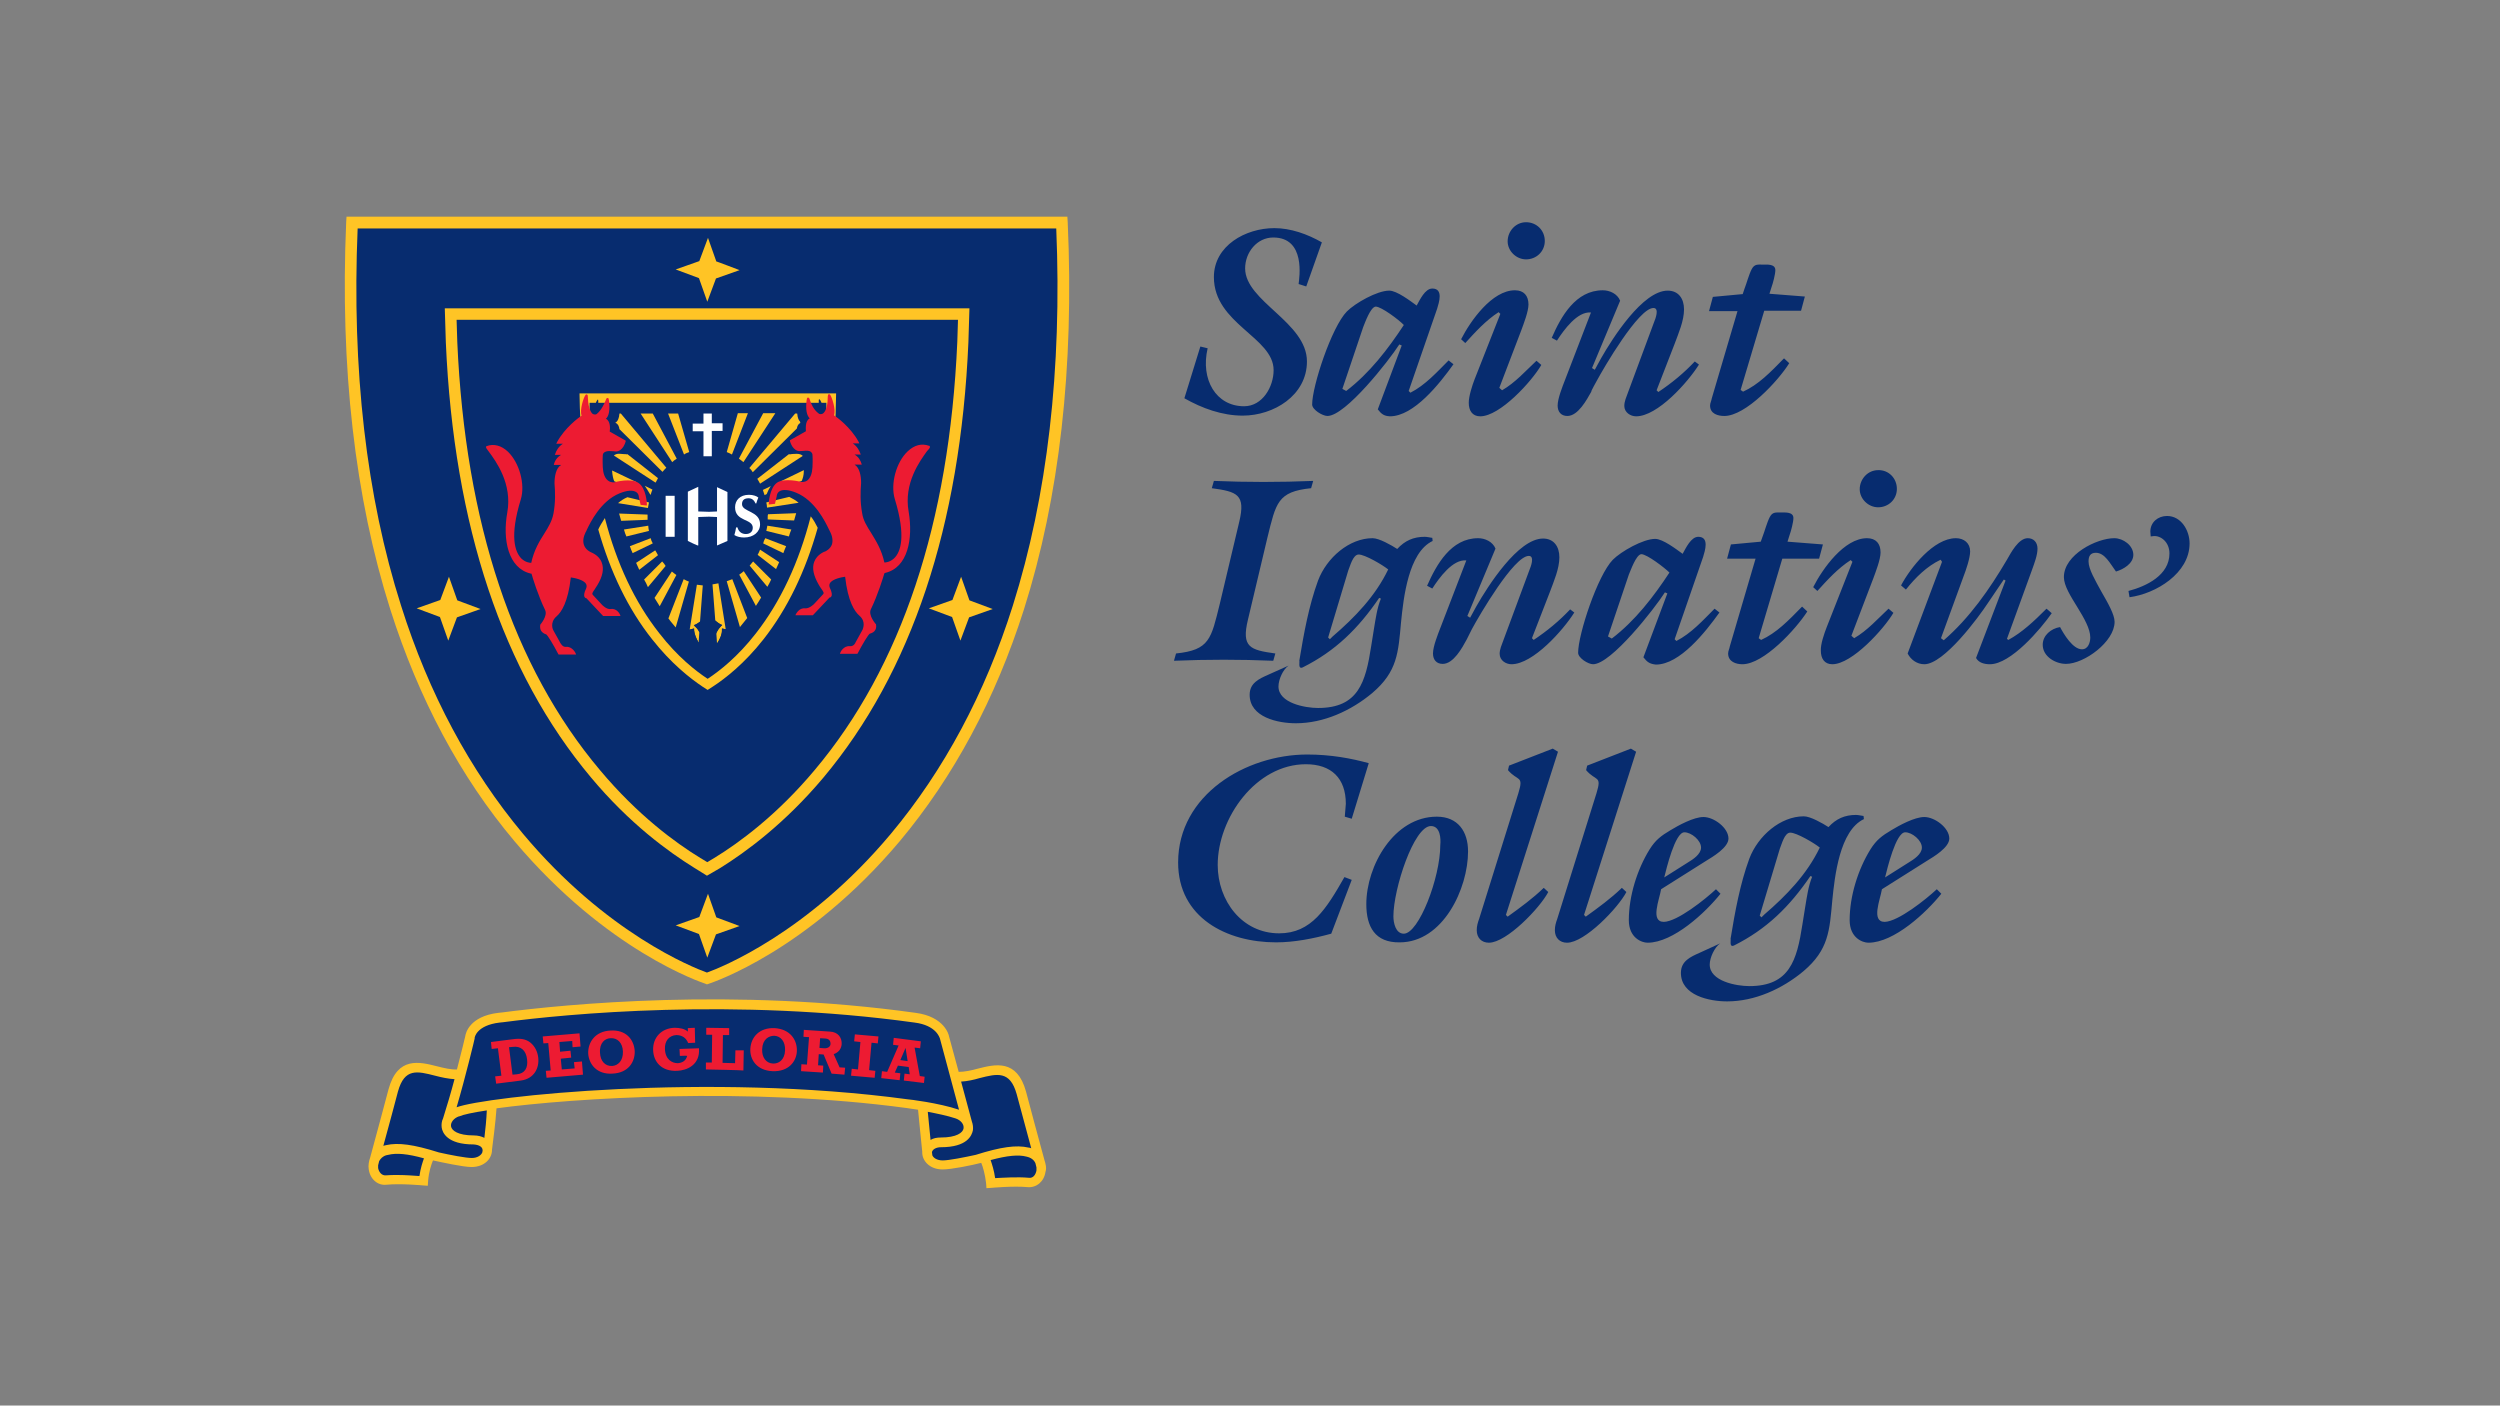
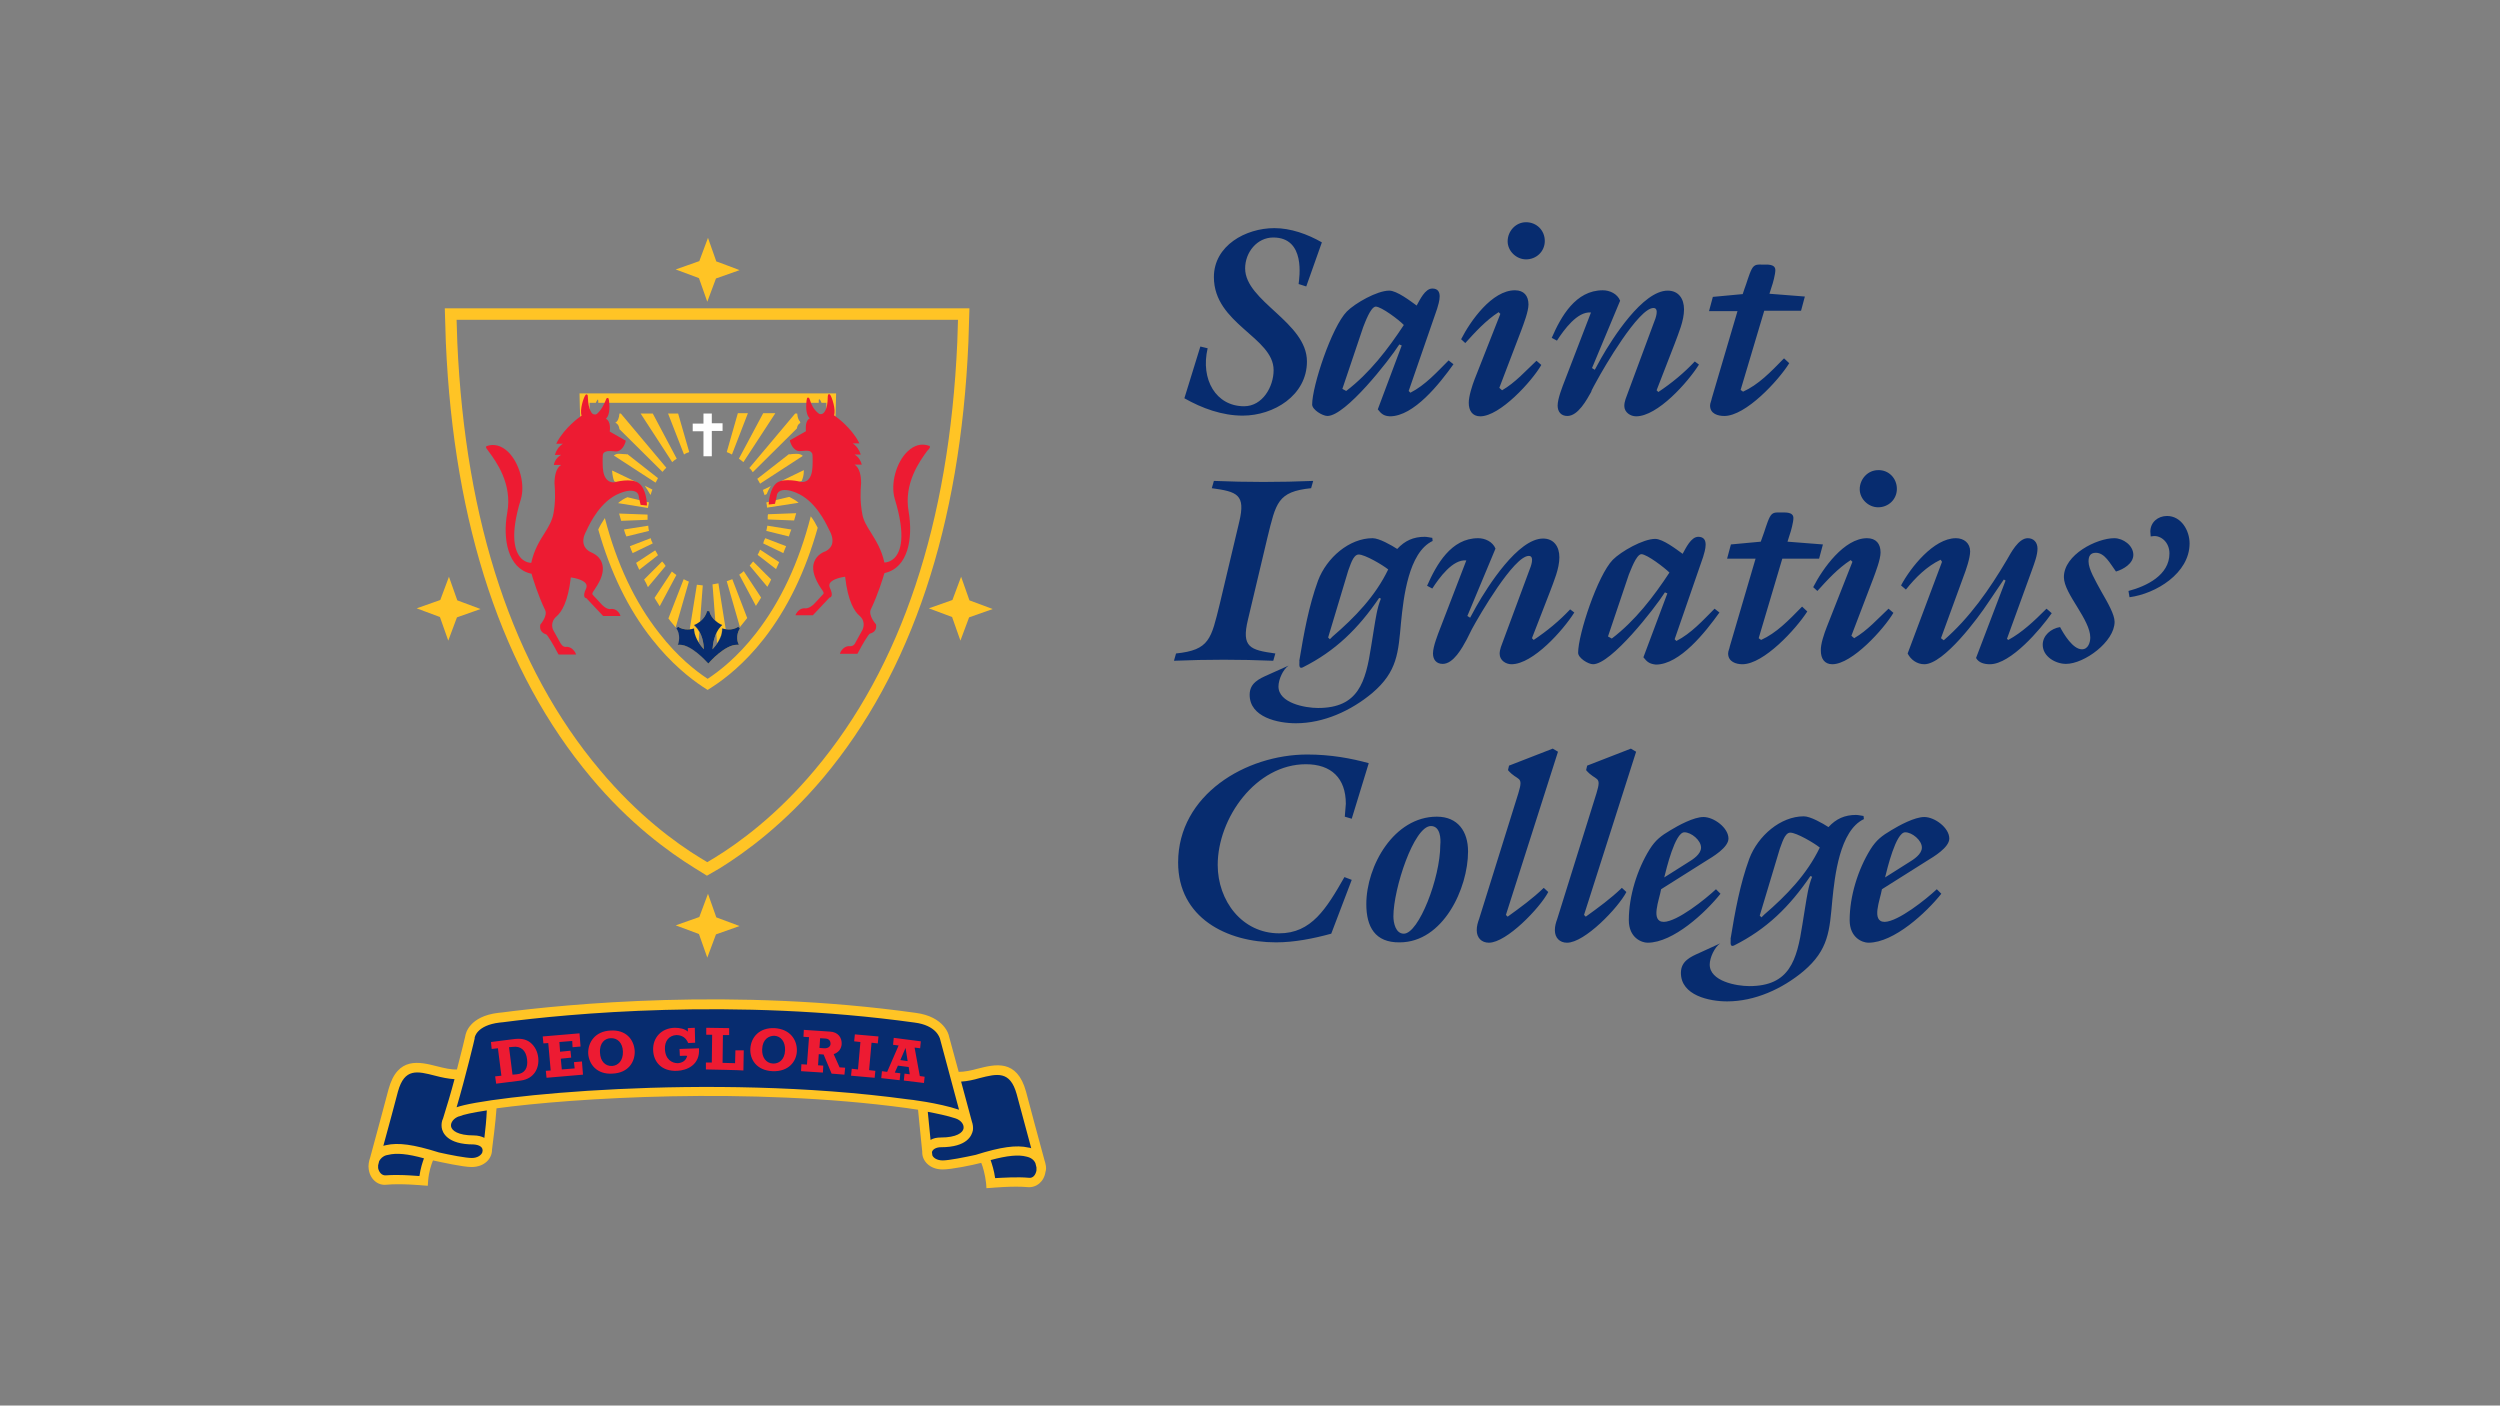
<svg xmlns="http://www.w3.org/2000/svg" id="Layer_1" x="0px" y="0px" viewBox="0 0 720 404.8" style="enable-background:new 0 0 720 404.8;" xml:space="preserve">
  <rect x="0" y="0" width="720" height="404.8" fill="#808080" stroke="none" />
  <style type="text/css">	.st0{display:none;fill:none;}	.st1{fill:#072C6F;}	.st2{fill:#FFC425;}	.st3{fill:#FFFFFF;}	.st4{fill-rule:evenodd;clip-rule:evenodd;fill:#ED1B32;}	.st5{fill:#ED1B32;}</style>
-   <rect x="99.4" y="62.5" class="st0" width="531.3" height="279.9" />
  <g>
    <path class="st1" d="M299.5,333.7l-6.5-22.8l-5.3-2.1l-12.4,1.5l0,0l-4.6-15.6l-25.5-3.9l-41.5-1.9l-25.7,0.5l-29.1,3.1l-12.3,3.1  l-3.3,13.8h-1l-12.4-1.5l-5.3,2.1l-6.5,22.8l-0.8,4.7l4,2.4l10.8,0.2l2-7.5l12.2,2.4l3.5-1.8l1.6-14.9l14.9-2l33.9-2.6l53.1,1.4  l23.3,3.8l-0.1,0.1l1.7,15l3.5,1.8l12.2-2.4l2,7.5l10.8-0.2l4-2.4L299.5,333.7L299.5,333.7z" />
    <path class="st2" d="M301.2,335.7L301.2,335.7c-0.1-0.5-0.2-1.1-0.4-1.6c-1.2-4.4-4.5-16.6-5.3-19.7c-2.6-9.5-8.9-7.9-14-6.6  c-1.8,0.5-3.7,0.9-5.4,0.9l-2.8-10.3c0-0.2-1.2-5.6-9.6-6.7c-52.2-7.3-100.8-2.5-119.2-0.1l-1,0.1c-8.3,1-9.4,5.9-9.5,6.7  c-0.1,0.5-1.1,4.6-2.4,9.6c-1.7,0.1-3.7-0.4-5.7-0.9c-5.1-1.3-11.4-2.9-14,6.6c-0.8,3.1-4.1,15.3-5.3,19.7c-0.2,0.5-0.3,1-0.4,1.6  l0,0c-0.1,0.6-0.1,1.2,0,1.8c0.4,2.8,2.6,4.7,5.1,4.4c4.2-0.4,10.5,0.2,10.5,0.2l1.4,0.1l0.1-1.4c0.2-2.6,0.9-4.7,1.4-5.9  c2.8,0.6,8.7,1.9,11.1,1.9c3.8,0,5.9-2.5,5.9-4.9v-0.1c0.3-2.3,1-7.7,1.3-11.9c22.1-3,72.9-6.2,118-0.1c0,0,1.4,0.2,3.4,0.5  c0.4,4.6,1,9.7,1.2,12c0,0.1,0,0.2,0,0.3c0,2.4,2.1,4.9,5.9,4.9c2.5,0,8.4-1.2,11.1-1.9c0.5,1.2,1.1,3.3,1.4,5.9l0.1,1.4l1.4-0.1  c0.1,0,6.4-0.6,10.5-0.2c2.5,0.2,4.7-1.6,5.1-4.4C301.3,336.9,301.3,336.3,301.2,335.7L301.2,335.7z M120.8,338.7  c-1.5-0.1-3.9-0.3-6.3-0.3c-1.2,0-2.3,0-3.4,0.1c-1.2,0.1-2-1-2.2-2.1c0-0.1,0-0.3,0-0.4s0-0.3,0-0.4l0.3-1.2  c0.4-0.7,1-1.4,2.1-1.7l0,0c0.2,0,0.3-0.1,0.5-0.1c2.4-0.6,5.6-0.3,10.3,1C121.7,334.7,121.1,336.5,120.8,338.7L120.8,338.7z   M138.9,331.9c-0.3,0.8-1.4,1.6-3,1.6c-1.8,0-6.4-0.9-9.5-1.6l0,0c-7.3-2.3-11.7-2.9-15.2-2.1c-0.3,0.1-0.6,0.1-0.8,0.2  c1.5-5.5,3.6-13.2,4.2-15.6c1.9-6.9,5.6-5.9,10.7-4.6c1.9,0.5,3.8,0.9,5.6,1c-1,3.8-2.2,7.8-3.3,11.3c-0.4,0.8-0.5,1.7-0.4,2.6  c0.2,1.5,1.6,4.9,9.2,4.9C137.9,329.7,139.4,330.3,138.9,331.9L138.9,331.9z M213.1,181l-0.5-0.5c-1.8,1.3-4.1,0.6-4.2,0.6L208,181  v0.5c-0.1,2.3-1.8,4.4-2.8,5.5c0.1-1.5,0.5-4.6,2.4-6.6l0.4-0.4l-0.5-0.2c0,0-2.7-1.3-3.2-3.8h-0.7c-0.5,2.5-3.2,3.8-3.2,3.8  l-0.5,0.2l0.4,0.4c2,2,2.4,5.1,2.4,6.6c-0.9-1-2.6-3.2-2.8-5.5V181l-0.4,0.1c0,0-2.3,0.7-4.1-0.6l-0.5,0.5c1.3,1.8,0.6,4.2,0.6,4.2  l-0.2,0.5h0.5h0.1c3.4,0,7.8,5,7.8,5.1l0.3,0.3l0.3-0.3c0-0.1,4.5-5.1,7.9-5.1h0.1h0.5l-0.2-0.5C212.5,185.2,211.8,182.9,213.1,181  L213.1,181z M139.5,327.7c-0.8-0.4-1.8-0.7-3.1-0.7c-4.5,0-6.3-1.4-6.5-2.6c-0.2-1.1,0.8-2.4,2.3-2.9h0.1c1.1-0.5,3.9-1.1,7.9-1.7  C140.1,322.3,139.8,325.3,139.5,327.7z M261.4,316.6c-57.5-7.8-121.7-0.8-129.9,2.3c2.7-9.2,5.2-19.7,5.2-19.8v-0.2  c0-0.1,0.5-3.6,7.2-4.4l1-0.1c18.3-2.4,66.6-7.1,118.5,0.1c6.3,0.8,7.2,4.4,7.3,4.6l5.5,20.5C270.2,317.6,261.7,316.6,261.4,316.6  L261.4,316.6z M267.2,320.2c2.6,0.5,5.6,1.1,8,1.9l0,0c1.5,0.5,2.5,1.7,2.3,2.9c-0.2,1.2-2,2.6-6.5,2.6c-1.2,0-2.2,0.2-3,0.7  C267.8,326,267.5,323,267.2,320.2z M281,332.6c-3.2,0.7-7.7,1.6-9.5,1.6c-1.6,0-2.7-0.7-3-1.5l0,0c0,0,0-0.3-0.1-0.9  c0.2-0.8,1.2-1.4,2.6-1.4c7.6,0,8.9-3.4,9.2-4.9c0.1-0.8,0-1.7-0.3-2.5l0,0l-3.1-11.5c1.8-0.1,3.6-0.5,5.3-1  c5.1-1.3,8.8-2.2,10.7,4.6c0.6,2.3,2.7,10.1,4.2,15.6c-0.3-0.1-0.5-0.2-0.8-0.2C292.7,329.7,288.3,330.3,281,332.6L281,332.6z   M298.5,337.1c-0.2,1.1-0.9,2.3-2.2,2.1c-3.3-0.3-7.6,0-9.7,0.1c-0.3-2.2-0.9-4-1.3-5.2c4.8-1.3,8-1.6,10.3-1  c1.4,0.3,2.2,1,2.6,1.9c0.1,0.6,0.3,1,0.3,1.2C298.5,336.5,298.5,336.8,298.5,337.1L298.5,337.1z" />
-     <path class="st1" d="M305.9,64.1c8.1,182.3-102.2,217.7-102.2,217.7S93.4,246.4,101.4,64.1H305.9z" />
-     <path class="st2" d="M203.6,283.5l-0.5-0.2c-1.1-0.4-28.3-9.4-54.9-41c-15.6-18.5-27.6-41-35.8-66.8  C102.2,143.3,97.9,105.8,99.7,64l0.1-1.6h207.6l0.1,1.6c1.9,41.8-2.4,79.3-12.6,111.5c-8.2,25.8-20.3,48.3-35.8,66.8  c-26.6,31.6-53.8,40.6-54.9,41L203.6,283.5L203.6,283.5z M103,65.8c-1.7,40.7,2.5,77.2,12.5,108.6c8,25.4,19.9,47.5,35.1,65.7  c24,28.7,49.1,38.6,53,40c3.9-1.4,29-11.3,53-40c15.2-18.2,27.1-40.3,35.1-65.7c9.9-31.4,14.2-67.9,12.5-108.6L103,65.8L103,65.8  L103,65.8z" />
    <path class="st2" d="M203.6,252.2l-3.7-2.3c-7.4-4.6-18.6-12.7-29.7-26c-25.4-30.3-39.5-72.5-41.8-125.3l0,0l-0.3-9.8h151.1  l-0.3,9.8c-2.3,52.9-16.4,95.1-41.8,125.4c-11.1,13.2-22.3,21.4-29.7,26L203.6,252.2z M131.7,98.5c2.3,52.1,16.1,93.6,41.1,123.3  c10.8,12.9,21.7,20.9,28.9,25.3l2,1.2l2-1.2c7.2-4.4,18.1-12.4,28.9-25.3c25-29.7,38.8-71.2,41.1-123.3l0.2-6.4H131.5L131.7,98.5  L131.7,98.5z M138.4,175.4l-6.8,2.4l-2.5,6.7l-2.4-6.8l-6.7-2.5l6.8-2.4l2.5-6.7l2.4,6.8C131.7,172.9,138.4,175.4,138.4,175.4z   M213,77.8l-6.8,2.4l-2.5,6.7l-2.4-6.8l-6.7-2.5l6.8-2.4l2.5-6.7l2.4,6.8C206.2,75.2,213,77.8,213,77.8z M213,266.7l-6.8,2.4  l-2.5,6.7l-2.4-6.8l-6.7-2.5l6.8-2.4l2.5-6.7l2.4,6.8L213,266.7L213,266.7z" />
    <path class="st2" d="M285.9,175.4l-6.8,2.4l-2.5,6.7l-2.4-6.8l-6.7-2.5l6.8-2.4l2.5-6.7l2.4,6.8  C279.2,172.9,285.9,175.4,285.9,175.4z" />
-     <path class="st3" d="M198.1,155.8c0,0,3,1.5,3,1.3v-8.2c1,0,2-0.1,3.1-0.1s1.2,0.1,2.3,0.1v8.2l3-1.3v-14.1l-3-1.4v7  c-1,0-1.2,0.1-2.3,0.1c-1,0-2-0.1-3.1-0.1v-7.1l-3,1.4V155.8C198,155.8,198.1,155.8,198.1,155.8z M191.7,154.6c0.4,0,2.2,0,2.6,0  v-11.8c-0.4,0-2.1,0-2.6,0V154.6z M217.8,145c0.2-0.6,0.3-1.1,0.6-1.7c-0.4-0.4-1.5-0.8-2.7-0.8c-2.6,0-4,1.6-4,3.6  c0,4.2,5.1,3.2,5.1,5.9c0,1.2-0.9,1.8-2,1.8c-1.2,0-2.1-0.7-2.4-1.9H212c-0.1,0.7-0.3,1.5-0.5,2.2c0.8,0.5,1.8,0.7,2.8,0.7  c2.7,0,4.6-1.6,4.6-3.8c0-3.9-5.2-3.5-5.2-5.8c0-1,0.5-1.7,1.9-1.7c1,0,1.6,0.6,2,1.5H217.8L217.8,145z" />
    <path class="st2" d="M189.5,137.7l-8.8-6.9c-0.3,0.1-0.5,0-0.5,0s-0.7,0-1.6-0.1s-1.5,0.2-1.8,0.5l12,7.8  C189,138.6,189.3,138.2,189.5,137.7z M194.9,132.1l-6.9-13h-3.5l9.1,14C194,132.7,194.4,132.4,194.9,132.1z M178.4,123.6l12.4,12.3  c0.3-0.4,0.7-0.8,1.1-1.2l-13.1-15.6h-0.4c-0.2,2.8-1.6,2.6-1.1,2.7C178,122.1,178.3,122.8,178.4,123.6z M186.9,144.7l-6.2-1.5  c-1,0.4-1.9,1-2.7,1.7l8.6,1.4C186.7,145.7,186.8,145.2,186.9,144.7z M198.5,130.2l-3.2-11.1h-2.9l4.6,11.8  C197.4,130.6,197.9,130.4,198.5,130.2z M183.2,138.8l-6.9-3.3c0,0.1,0,0.2,0,0.3c0.1,1.2,0.3,2.1,0.6,2.8l3.6,1.4  C181.1,139.5,182.2,138.9,183.2,138.8z M187.4,142.5c0.1-0.5,0.3-1,0.5-1.5l-2.2-1.1c0.5,0.7,1,1.6,1.5,2.4  C187.3,142.5,187.4,142.5,187.4,142.5z M186.5,148.8c0-0.2,0-0.4,0-0.6l-8.2-0.3c0.2,0.7,0.4,1.4,0.6,2.1l7.6-0.3  C186.5,149.4,186.5,149.1,186.5,148.8z M216.8,136l12.7-12.6c0.1-0.7,0.4-1.3,1-1.6l-0.1-0.4c-0.3-0.3-0.7-0.9-0.8-2.3H229  l-13.2,15.7C216.2,135.1,216.5,135.5,216.8,136L216.8,136z M220.8,142.3c0.3-0.8,0.7-1.6,1.2-2.3l-2.3,1.1c0.2,0.5,0.3,1,0.5,1.5  L220.8,142.3z M199.5,181.1l0.4-0.1v0.5c0.1,1.3,0.7,2.5,1.3,3.6l0.2-3c-0.3-0.6-0.7-1.2-1.2-1.6l-0.4-0.4l0.5-0.2  c0,0,0.6-0.3,1.3-0.8l0.8-10.5c-0.6-0.1-1.1-0.1-1.7-0.2l-2.1,13.1C199.1,181.2,199.4,181.1,199.5,181.1z M229.4,130.7  c-1,0-1.6,0.1-1.6,0.1s-0.2,0.1-0.6,0l-9.1,7.1c0.3,0.4,0.5,0.9,0.8,1.4l12.3-8C230.8,130.9,230.3,130.7,229.4,130.7z M207.5,179.8  l0.5,0.2l-0.4,0.4c-0.6,0.6-1,1.2-1.3,1.9l0.2,3c0.7-1.1,1.4-2.4,1.4-3.8V181l0.4,0.1c0,0,0.3,0.1,0.7,0.1l-2.1-13.2  c-0.6,0.1-1.1,0.2-1.7,0.3l0.8,10.4C206.8,179.4,207.5,179.8,207.5,179.8z M214.1,133.1l9.2-14.1h-3.5l-7,13.1  C213.3,132.4,213.7,132.8,214.1,133.1z M215.4,119h-2.9l-3.2,11.2c0.5,0.2,1,0.4,1.5,0.7L215.4,119z M190.7,161.7l-5.2,5.2  c0.4,0.7,0.8,1.4,1.1,2.2l5.1-6.1C191.4,162.5,191.1,162.1,190.7,161.7z M219.8,156.5l5.8,2.8c0.2-0.6,0.5-1.3,0.8-2l-6-2.3  C220.1,155.5,219.9,156,219.8,156.5z M215.9,162.9l5.1,6.1c0.4-0.7,0.8-1.4,1.1-2.1l-5.2-5.2C216.6,162.1,216.2,162.5,215.9,162.9z   M186.7,151.4l-7,1.1c0.2,0.7,0.4,1.4,0.7,2l6.5-1.6C186.8,152.4,186.7,151.9,186.7,151.4z M220.7,152.9l6.5,1.6  c0.2-0.7,0.4-1.3,0.7-2l-6.9-1.1C220.9,151.9,220.8,152.4,220.7,152.9z M224.9,138.6c1,0.2,2,0.8,2.5,1.2l3.5-1.3  c0.3-0.7,0.6-1.6,0.6-2.8c0-0.1,0-0.2,0-0.3L224.9,138.6L224.9,138.6z M221.1,148.8c0,0.3,0,0.5,0,0.8l7.6,0.3  c0.2-0.7,0.4-1.4,0.6-2.1l-8.1,0.3C221.1,148.4,221.1,148.6,221.1,148.8z M220.7,144.7c0.1,0.5,0.2,1,0.2,1.5l9.1-1.4  c-0.8-0.7-1.7-1.2-2.7-1.7L220.7,144.7z M218.2,159.8l5.3,4.1c0.3-0.6,0.6-1.3,0.9-2l-5.5-3.6C218.7,158.9,218.4,159.4,218.2,159.8  z M212.9,165.5l4.8,9c0.5-0.8,1-1.5,1.5-2.4l-5-7.6C213.8,164.9,213.3,165.2,212.9,165.5z M188.7,158.5l-5.5,3.6  c0.3,0.7,0.6,1.4,0.9,2l5.4-4.2C189.2,159.4,189,158.9,188.7,158.5z M187.4,155l-6,2.3c0.2,0.7,0.5,1.3,0.8,2l5.8-2.8  C187.7,156,187.5,155.5,187.4,155z M193.5,164.6l-5,7.6c0.5,0.8,1,1.6,1.5,2.4l4.8-9C194.3,165.3,193.9,164.9,193.5,164.6z   M196.9,166.8l-4.4,11.3c0.2,0.3,0.4,0.5,0.6,0.8c0.5,0.6,1,1.2,1.5,1.8l3.8-13.2C197.9,167.3,197.4,167.1,196.9,166.8z   M209.3,167.4l3.8,13.2c0.7-0.9,1.4-1.7,2.1-2.6l-4.3-11.2C210.3,167,209.8,167.2,209.3,167.4z" />
    <path class="st3" d="M205,131.4h-2.4v-7.2h-3.1V122h3.1v-2.9h2.4v2.8h3.1v2.2H205C205,124.2,205,131.4,205,131.4z" />
    <path class="st4" d="M142.9,312.1l7.1-0.9c3.8-0.5,5.4-3.6,5-6.7c-0.2-1.6-0.9-3.1-2.2-4.2c-1.4-1.1-2.9-1.3-5.1-1l-6.3,0.8l0.2,2  l1.8-0.2l1,7.9l-1.8,0.2L142.9,312.1z M147.6,309.5l-1-7.9l1.1-0.1c2.3-0.3,3.8,1,4.1,3.6c0.3,2.4-0.6,4.1-3,4.3L147.6,309.5  L147.6,309.5z M157.4,310.4l-0.2-2l1.4-0.1l-0.7-7.9l-1.4,0.1l-0.2-2l10.6-0.9l0.3,3.8l-2.3,0.2l-0.1-1.8l-3.7,0.3l0.2,2.8l3-0.3  l0.2,2l-3,0.3l0.3,3.1l3.7-0.3l-0.2-1.8l2.3-0.2l0.3,3.8L157.4,310.4z M175.8,296.8c-4.4,0.2-6.5,3.4-6.4,6.6  c0.2,3.1,2.5,6.1,7,5.8c4.6-0.2,6.5-3.4,6.4-6.5C182.6,299.4,180.3,296.5,175.8,296.8z M175.9,299c1.9-0.1,3.4,1.3,3.5,3.8  c0.1,2.8-1.5,4.1-3.1,4.2c-2,0.1-3.4-1.4-3.5-3.8C172.6,300.3,174.3,299,175.9,299z M195.8,304.1l-0.1-2l5.6-0.2  c0.4,4.8-3.5,6.4-6.3,6.5c-4.5,0.2-6.8-2.6-6.9-6c-0.1-3.6,2.4-6.3,6.2-6.4c1.5,0,2.9,0.3,3.8,1.1v-1l2-0.1l0.1,4.3l-2,0.1  c-0.3-0.7-0.7-1.3-1.3-1.7c-0.6-0.4-1.3-0.6-2.1-0.6c-2.1,0.1-3.4,1.7-3.3,4c0.1,3,2,4.1,3.7,4.1c1.4-0.1,2.4-0.8,2.7-2.1  C197.9,304,195.8,304.1,195.8,304.1z M203.3,308v-2h1.7l0.1-8h-1.7v-2l6.6,0.1v2h-1.8l-0.1,8l3.6,0.1l0.1-3.7h2.4l-0.1,5.8  C214,308.2,203.3,308,203.3,308z M223.1,296.1c-4.4-0.2-6.8,2.6-7,5.9c-0.2,3.1,1.8,6.3,6.4,6.5c4.6,0.2,6.9-2.8,7-5.8  C229.6,299.5,227.6,296.4,223.1,296.1z M223,298.3c1.9,0.1,3.2,1.7,3.1,4.2c-0.1,2.8-1.9,3.9-3.5,3.8c-2-0.1-3.2-1.8-3.1-4.1  C219.6,299.3,221.4,298.3,223,298.3z M243.4,307.5l-1.6-0.1l-1.7-3.8c1.4-0.5,2.2-1.5,2.3-2.9c0.1-1.8-1-3.5-3.4-3.6l-7.5-0.5  l-0.1,2l1.6,0.1l-0.6,7.9l-1.6-0.1l-0.1,2l6.3,0.4l0.1-2l-1.5-0.1l0.2-3.2l1.4,0.1l2.3,5.5l3.7,0.3L243.4,307.5L243.4,307.5z   M236,301.8l0.2-2.8l1.6,0.1c1.2,0.1,1.4,1,1.4,1.5c0,0.6-0.5,1.4-1.9,1.3L236,301.8z M245.1,309.8l0.2-2l1.8,0.2l0.7-7.9l-1.8-0.2  l0.2-2l6.8,0.6l-0.2,2l-1.8-0.2l-0.7,7.9l1.8,0.2l-0.2,2L245.1,309.8z M266.3,310.1l-1.4-0.2l-1.5-8.2l1.6,0.2l0.2-2l-7.8-1l-0.2,2  l1.6,0.2l-3.3,7.6l-1.5-0.2l-0.2,2l5.3,0.6l0.2-2l-1.6-0.2l0.9-2l3.1,0.4l0.3,2.1l-1.5-0.2l-0.2,2l5.8,0.7L266.3,310.1L266.3,310.1  z M261.4,305.6l-2.1-0.3l1.5-3.5l0,0L261.4,305.6L261.4,305.6z" />
-     <path class="st1" d="M380.7,69.8l-4.5,12.7l-2.2-0.7c0.2-1.8,2.1-13.4-7.3-13.4c-4.7,0-8.1,4.3-8.1,8.9c0,9.5,17.8,15.5,17.8,26.8  c0,9.8-9.6,15.6-18.5,15.6c-5.9,0-11.7-2.1-16.8-5l4.6-14.9l2.1,0.5c-2.1,9,2.4,16.7,10.5,16.7c5.3,0,8.5-5.6,8.5-10.4  c0-9.5-17.2-13.3-17.2-26.8c0-9.1,9.2-14.1,17.4-14.1C371.7,65.7,376.5,67.4,380.7,69.8L380.7,69.8z M396.8,117.9l6.9-18.4  l-0.7-0.3c-3,4.7-15.5,20.6-20.7,20.6c-1.4,0-4.4-1.8-4.4-3.3c0-5.3,5.6-22.3,10-26.8c2.4-2.4,8.7-6,12.2-6c2.2,0,6.1,3,7.9,4.3  c0.9-1.6,2.4-4.9,4.5-4.9c3.3,0,1.9,4.1,1.4,5.8l-8.2,23.7l0.5,0.5c4.3-2.2,7.6-5.9,11-9.3l1.4,1.1c-4,5.6-11.4,15-18.3,15  C398.6,119.8,397.9,119.3,396.8,117.9L396.8,117.9z M392.6,94.2l-6,17.8l1.1,0.6c6.7-5.1,12-12,16.6-19c-1.4-1.5-6.5-5.3-8.1-5.3  C394.7,88.4,393.1,93,392.6,94.2L392.6,94.2z M424.7,109.2l7.4-18.8l-0.5-0.5c-3.7,2.4-6.7,5.7-9.6,8.9l-1.2-1.1  c2.7-5.3,8.9-14.1,15.5-14.1c2.6,0,3.9,1.6,3.9,4.1c0,2-1.4,5.6-2.1,7.5l-6.3,16.5l0.8,0.7c3.8-2.2,6.8-5.6,9.9-8.5l1.4,1.2  c-2.7,4.7-11.9,14.8-17.6,14.8c-2.3,0-3.3-1.7-3.3-3.9C423,114.1,424,111,424.7,109.2L424.7,109.2z M444.9,69.4  c0,3-2.4,5.3-5.4,5.3c-2.8,0-5.3-2.4-5.3-5.2c0-2.9,2.3-5.5,5.3-5.5S444.9,66.3,444.9,69.4z M459.8,109.8  c2.1-3.9,12.1-21.1,16.4-21.1c1.8,0,0.5,3.3,0.2,4l-7.6,20.5c-0.4,1.1-1,2.4-1,3.7c0,1.9,1.8,3,3.4,3c6.2,0,14.9-9.8,18.1-14.9  l-1.2-0.9c-3.1,3.3-6.6,6.2-10.5,8.8l-0.5-0.5l5.2-13.4c1.1-3,2.7-6.6,2.7-9.9c0-3.1-1.6-5.4-4.7-5.4c-7.2,0-15.9,13.7-19.2,19.5  l-1.8,3.3l-0.8-0.5l8.1-19.4c-0.8-2-3-3-5-3c-7.8,0-12,7.5-14.7,13.7l1.5,0.8c2-3.1,5.9-8.5,9.8-8.1l-7.5,19.5  c-0.7,1.8-2.1,5.3-2.1,7.3c0,1.8,1,3,2.8,3c3.1,0,5.6-4.7,6.9-7C458.1,112.8,459.8,109.8,459.8,109.8z M508.1,89.5h10.6l1.1-4.1  l-10.2-0.8l0.6-1.9c0.4-1.1,1.1-3.7,1.1-4.9c0-1.8-2.3-1.6-3.5-1.6c-1.6,0-2.5-0.2-3.3,1.3s-1.5,4.2-2.1,5.7l-0.5,1.5l-8.6,0.8  l-1.1,4.1h8.2l-7.4,25.1c-0.1,0.7-0.5,1.4-0.5,2.1c0,2.4,2.3,3,4.1,3c6.2,0,15.6-10.2,18.7-15.2l-1.5-1.4c-4,4.1-7.4,7.6-11.8,9.6  l-0.7-0.5L508.1,89.5L508.1,89.5z M389.3,253.4l-2.1-0.8c-5.2,9.1-9.5,16.2-18.8,16.2c-10.7,0-17.7-9.4-17.7-19.7  c0-13.5,11-29,25.4-29c7.3,0,11.5,4,11.5,11.4l-0.3,3.7l2,0.6l4.9-16c-5-1.4-11-2.5-17.7-2.5c-17.7,0-37.2,11.6-37.2,31.1  c0,15.9,14,23,28.2,23c5.3,0,10.8-1.1,15.9-2.5L389.3,253.4L389.3,253.4z M393.5,260.4c0-11.1,8-25.2,20.3-25.2c6.1,0,9,4.3,9,10  c0,10.7-7.2,26.2-19.7,26.2C396,271.5,393.5,266.9,393.5,260.4z M412.1,237.9c-4.9,0-10.8,18.1-10.8,26c0,1.8,0.6,5,3,5  c4.3,0,10.5-16.1,10.5-25.5C415,241.5,414.8,237.9,412.1,237.9L412.1,237.9z M444.6,255.7c-3.2,3.1-6.8,5.7-10.4,8.3l-0.5-0.5  l15-47l-1.5-0.9l-12.6,4.9l-0.3,1.3c2.8,3.3,4.6,1.4,3,6.6L426,264.6c-0.4,1.1-0.7,2.1-0.7,3.3c0,2.2,1.4,3.6,3.5,3.6  c5.1,0,14.7-10,17.1-14.6L444.6,255.7L444.6,255.7z M467.1,255.7c-3.2,3.1-6.8,5.7-10.4,8.3l-0.5-0.5l15-47l-1.5-0.9l-12.6,4.9  l-0.3,1.3c2.8,3.3,4.6,1.4,3,6.6l-11.3,36.2c-0.4,1.1-0.7,2.1-0.7,3.3c0,2.2,1.4,3.6,3.5,3.6c5.1,0,14.7-10,17.1-14.6L467.1,255.7  L467.1,255.7z M494.2,256.1l1.3,1.3c-4.3,5.4-13.6,14.1-21,14.1c-1.7,0-5.4-1.4-5.4-6.5c0-6.9,2.4-14.6,6-20.4  c1.7-2.7,3.3-3.9,6-5.5c2.3-1.4,6.7-3.8,9.5-3.8c3,0,7.2,3.1,7.2,6.2c0,2.6-4.6,5.3-6.4,6.4l-13,8.2c-0.5,3-3.2,9.4,0.8,9.4  C483.1,265.4,491.1,259,494.2,256.1z M479.3,252.7l6.8-4.3c1.5-0.9,3.8-2.4,3.8-4.3c0-2.1-2.8-4.4-4.8-4.4  C482.4,239.7,479.9,250.3,479.3,252.7z M557.8,256.1l1.3,1.3c-4.3,5.4-13.6,14.1-21,14.1c-1.7,0-5.4-1.4-5.4-6.5  c0-6.9,2.4-14.6,6-20.4c1.7-2.7,3.3-3.9,6-5.5c2.3-1.4,6.7-3.8,9.5-3.8c3,0,7.2,3.1,7.2,6.2c0,2.6-4.6,5.3-6.4,6.4l-13,8.2  c-0.5,3-3.2,9.4,0.8,9.4C546.7,265.4,554.7,259,557.8,256.1L557.8,256.1z M542.9,252.7l6.8-4.3c1.5-0.9,3.8-2.4,3.8-4.3  c0-2.1-2.8-4.4-4.8-4.4C546,239.7,543.5,250.3,542.9,252.7z M365,154.9c2.5-10.1,2.9-13.3,12.6-14.3l0.6-2.1  c-4.8,0.2-9.5,0.3-14.3,0.3s-9.5-0.1-14.3-0.3l-0.6,2.1c7.3,1,9.8,1.8,7.9,9.7l-5.6,23.6c-2.5,10.1-2.9,13.3-12.6,14.3l-0.6,2.1  c4.8-0.2,9.5-0.3,14.3-0.3s9.5,0.1,14.3,0.3l0.6-2.1c-7.3-1-9.8-1.8-7.9-9.7L365,154.9L365,154.9z M388.3,164.3  c0.5-1.1,1.3-4.6,3-4.6c1.8,0,6.9,3,8.5,4.3c-3.7,7.7-9.6,13.8-16,19.3l-0.8,0.8l-0.5-0.5L388.3,164.3z M374.2,190.3  c0.2,0.1-0.5,2.6,1,1.9c9.4-4.7,16-11.2,22-20l0.5,0.2c-1.1,2.7-1.5,5.7-2,8.7l-0.8,5c-1.6,10.4-3.7,17.8-15.3,17.8  c-3.7,0-11.4-1.4-11.4-6.2c0-2,1.3-4.9,2.9-6l-5.8,2.6c-2.7,1.2-5.4,2.4-5.4,5.8c0,6.5,8.2,8.2,13.3,8.2c8,0,15.9-3.6,22-8.7  c7.3-6.2,7.5-11.7,8.3-20.4c0.7-6.9,2.1-20.1,9.1-23.4l-0.1-0.9c-0.8-0.1-1.5-0.3-2.2-0.3c-3.2,0-5.7,1.1-7.9,3.5  c-1.7-1.1-5.2-3.1-7.1-3.1c-6.7,0-13.2,5.6-15.7,12.2C376.9,174.6,375.5,182.5,374.2,190.3L374.2,190.3z M423.9,181.2  c2.1-3.9,12.1-21.1,16.4-21.1c1.8,0,0.5,3.3,0.2,4l-7.6,20.5c-0.4,1.1-1,2.4-1,3.7c0,1.9,1.8,3,3.4,3c6.2,0,14.9-9.8,18.1-14.9  l-1.2-0.9c-3.1,3.3-6.6,6.2-10.5,8.8l-0.5-0.5l5.2-13.4c1.1-3,2.7-6.6,2.7-9.9c0-3.1-1.6-5.4-4.7-5.4c-7.2,0-15.9,13.7-19.2,19.5  l-1.8,3.3l-0.8-0.5l8.1-19.4c-0.8-2-3-3-5-3c-7.8,0-12,7.6-14.7,13.7l1.5,0.8c2-3.1,5.9-8.5,9.8-8.1l-7.5,19.5  c-0.7,1.8-2.1,5.3-2.1,7.3c0,1.8,1,3,2.8,3c3.1,0,5.6-4.6,6.9-7L423.9,181.2L423.9,181.2z M473.3,189.3l6.9-18.4l-0.7-0.3  c-3,4.7-15.5,20.7-20.7,20.7c-1.4,0-4.3-1.8-4.3-3.3c0-5.3,5.6-22.3,10-26.8c2.4-2.4,8.7-6,12.2-6c2.2,0,6.1,3,7.9,4.3  c0.9-1.6,2.4-4.9,4.5-4.9c3.3,0,1.9,4.1,1.4,5.8l-8.2,23.7l0.5,0.5c4.3-2.2,7.6-5.9,11-9.3l1.4,1.1c-4,5.6-11.4,15-18.3,15  C475.1,191.2,474.4,190.7,473.3,189.3z M469.1,165.5l-6,17.8l1.1,0.6c6.7-5.1,12-12,16.6-19c-1.4-1.4-6.5-5.3-8.1-5.3  C471.2,159.7,469.6,164.4,469.1,165.5L469.1,165.5z M513.3,160.9h10.6l1.1-4.1l-10.2-0.8l0.6-1.9c0.4-1.1,1.1-3.7,1.1-4.9  c0-1.8-2.3-1.6-3.5-1.6c-1.6,0-2.5-0.2-3.3,1.3s-1.5,4.2-2.1,5.7l-0.5,1.4l-8.6,0.8l-1.1,4.1h8.2l-7.4,25.2  c-0.1,0.7-0.5,1.4-0.5,2.1c0,2.4,2.3,3.1,4.1,3.1c6.2,0,15.5-10.2,18.7-15.2l-1.5-1.4c-4,4.1-7.4,7.6-11.8,9.6l-0.7-0.5  L513.3,160.9L513.3,160.9z M526.1,180.6l7.4-18.8l-0.5-0.5c-3.7,2.4-6.7,5.7-9.6,8.9l-1.2-1.1c2.7-5.3,8.9-14.1,15.5-14.1  c2.6,0,3.9,1.6,3.9,4.1c0,2-1.4,5.6-2.1,7.5l-6.3,16.5l0.8,0.7c3.8-2.2,6.8-5.6,9.9-8.5l1.4,1.2c-2.7,4.6-11.9,14.8-17.6,14.8  c-2.3,0-3.3-1.7-3.3-3.9C524.3,185.5,525.4,182.4,526.1,180.6L526.1,180.6z M546.3,140.8c0,3-2.4,5.3-5.4,5.3  c-2.8,0-5.3-2.4-5.3-5.2c0-2.9,2.3-5.5,5.3-5.5C543.9,135.3,546.3,137.7,546.3,140.8C546.3,140.7,546.3,140.7,546.3,140.8z   M548.9,169.8c2.7-3.4,6-6.7,10-8.6l0.4,0.6l-9.9,26.4c0.9,1.8,2.7,3.1,4.8,3.1c5.6,0,15.5-13.3,18.5-17.9l4.4-6.5l0.5,0.3  l-8.5,22.3c0.8,1.4,2.4,1.8,4,1.8c6,0,14.6-10.1,17.8-14.7l-1.5-1.3c-3.7,3.7-7,6.8-11,9L578,184l7.3-20.1c0.6-1.7,1.5-4,1.5-5.9  c0-1.8-1.1-3-2.8-3c-2.7,0-4.9,4.3-6,6.2c-5,8.5-10.8,16.8-18.2,23.2l-0.8-0.6l6.5-17.8c0.7-1.8,1.9-5.3,1.9-7.2  c0-2.4-1.8-3.8-4.1-3.8c-6.4,0-13.1,8.5-15.8,13.6L548.9,169.8L548.9,169.8z M601.5,161.7c0-1.5,0.5-2.5,2.1-2.5  c2.6,0,4.1,3.1,5.8,5.4c2.1-0.6,5-2.3,5-4.8c0-2.7-2.9-4.8-5.5-4.8c-5,0-14.5,4.7-14.5,11.2c0,2.5,2,5.6,3.9,8.7  c1.9,3.1,3.7,6.2,3.7,8.7c0,1.4-0.6,3.4-2.4,3.4c-2.6,0-5.2-4.3-6.3-6.4c-2.6,0.4-5,2.4-5,5.1c0,3.4,3.7,5.5,6.7,5.5  c5.3,0,14-6.4,14-12.1c0-2.1-1.9-5.4-3.8-8.7C603.4,167.1,601.5,163.9,601.5,161.7L601.5,161.7z M613.3,172  c7.6-1,17.3-6.9,17.3-15.5c0-3.7-2.4-7.9-6.5-7.9c-2.6,0-4.8,1.8-4.8,4.5l0.1,1.4l0.8-0.1c2.1-0.2,4.6,1.7,4.6,5  c0,6.2-6.5,9.4-11.8,10.8L613.3,172z M512.6,244.4c0.5-1.1,1.3-4.6,3-4.6c1.8,0,6.9,3,8.5,4.3c-3.7,7.7-9.6,13.8-16,19.3l-0.8,0.8  l-0.5-0.5L512.6,244.4L512.6,244.4z M498.4,270.4c0.2,0.1-0.5,2.6,1,1.9c9.4-4.7,16-11.2,22-20l0.5,0.2c-1.1,2.7-1.5,5.7-2,8.7  l-0.8,5c-1.6,10.4-3.7,17.8-15.3,17.8c-3.7,0-11.4-1.4-11.4-6.2c0-2,1.4-5,3-6.1l-5.9,2.7c-2.7,1.2-5.4,2.4-5.4,5.8  c0,6.5,8.2,8.2,13.3,8.2c8,0,15.9-3.6,22-8.7c7.3-6.2,7.5-11.7,8.3-20.4c0.7-6.9,2.1-20.1,9.1-23.4l-0.1-0.9  c-0.8-0.1-1.5-0.3-2.2-0.3c-3.2,0-5.7,1.1-7.9,3.5c-1.7-1.1-5.2-3.1-7.1-3.1c-6.7,0-13.2,5.6-15.7,12.2  C501.1,254.7,499.7,262.5,498.4,270.4L498.4,270.4z" />
+     <path class="st1" d="M380.7,69.8l-4.5,12.7l-2.2-0.7c0.2-1.8,2.1-13.4-7.3-13.4c-4.7,0-8.1,4.3-8.1,8.9c0,9.5,17.8,15.5,17.8,26.8  c0,9.8-9.6,15.6-18.5,15.6c-5.9,0-11.7-2.1-16.8-5l4.6-14.9l2.1,0.5c-2.1,9,2.4,16.7,10.5,16.7c5.3,0,8.5-5.6,8.5-10.4  c0-9.5-17.2-13.3-17.2-26.8c0-9.1,9.2-14.1,17.4-14.1C371.7,65.7,376.5,67.4,380.7,69.8L380.7,69.8z M396.8,117.9l6.9-18.4  l-0.7-0.3c-3,4.7-15.5,20.6-20.7,20.6c-1.4,0-4.4-1.8-4.4-3.3c0-5.3,5.6-22.3,10-26.8c2.4-2.4,8.7-6,12.2-6c2.2,0,6.1,3,7.9,4.3  c0.9-1.6,2.4-4.9,4.5-4.9c3.3,0,1.9,4.1,1.4,5.8l-8.2,23.7l0.5,0.5c4.3-2.2,7.6-5.9,11-9.3l1.4,1.1c-4,5.6-11.4,15-18.3,15  C398.6,119.8,397.9,119.3,396.8,117.9L396.8,117.9z M392.6,94.2l-6,17.8l1.1,0.6c6.7-5.1,12-12,16.6-19c-1.4-1.5-6.5-5.3-8.1-5.3  C394.7,88.4,393.1,93,392.6,94.2L392.6,94.2z M424.7,109.2l7.4-18.8l-0.5-0.5c-3.7,2.4-6.7,5.7-9.6,8.9l-1.2-1.1  c2.7-5.3,8.9-14.1,15.5-14.1c2.6,0,3.9,1.6,3.9,4.1c0,2-1.4,5.6-2.1,7.5l-6.3,16.5l0.8,0.7c3.8-2.2,6.8-5.6,9.9-8.5l1.4,1.2  c-2.7,4.7-11.9,14.8-17.6,14.8c-2.3,0-3.3-1.7-3.3-3.9C423,114.1,424,111,424.7,109.2z M444.9,69.4  c0,3-2.4,5.3-5.4,5.3c-2.8,0-5.3-2.4-5.3-5.2c0-2.9,2.3-5.5,5.3-5.5S444.9,66.3,444.9,69.4z M459.8,109.8  c2.1-3.9,12.1-21.1,16.4-21.1c1.8,0,0.5,3.3,0.2,4l-7.6,20.5c-0.4,1.1-1,2.4-1,3.7c0,1.9,1.8,3,3.4,3c6.2,0,14.9-9.8,18.1-14.9  l-1.2-0.9c-3.1,3.3-6.6,6.2-10.5,8.8l-0.5-0.5l5.2-13.4c1.1-3,2.7-6.6,2.7-9.9c0-3.1-1.6-5.4-4.7-5.4c-7.2,0-15.9,13.7-19.2,19.5  l-1.8,3.3l-0.8-0.5l8.1-19.4c-0.8-2-3-3-5-3c-7.8,0-12,7.5-14.7,13.7l1.5,0.8c2-3.1,5.9-8.5,9.8-8.1l-7.5,19.5  c-0.7,1.8-2.1,5.3-2.1,7.3c0,1.8,1,3,2.8,3c3.1,0,5.6-4.7,6.9-7C458.1,112.8,459.8,109.8,459.8,109.8z M508.1,89.5h10.6l1.1-4.1  l-10.2-0.8l0.6-1.9c0.4-1.1,1.1-3.7,1.1-4.9c0-1.8-2.3-1.6-3.5-1.6c-1.6,0-2.5-0.2-3.3,1.3s-1.5,4.2-2.1,5.7l-0.5,1.5l-8.6,0.8  l-1.1,4.1h8.2l-7.4,25.1c-0.1,0.7-0.5,1.4-0.5,2.1c0,2.4,2.3,3,4.1,3c6.2,0,15.6-10.2,18.7-15.2l-1.5-1.4c-4,4.1-7.4,7.6-11.8,9.6  l-0.7-0.5L508.1,89.5L508.1,89.5z M389.3,253.4l-2.1-0.8c-5.2,9.1-9.5,16.2-18.8,16.2c-10.7,0-17.7-9.4-17.7-19.7  c0-13.5,11-29,25.4-29c7.3,0,11.5,4,11.5,11.4l-0.3,3.7l2,0.6l4.9-16c-5-1.4-11-2.5-17.7-2.5c-17.7,0-37.2,11.6-37.2,31.1  c0,15.9,14,23,28.2,23c5.3,0,10.8-1.1,15.9-2.5L389.3,253.4L389.3,253.4z M393.5,260.4c0-11.1,8-25.2,20.3-25.2c6.1,0,9,4.3,9,10  c0,10.7-7.2,26.2-19.7,26.2C396,271.5,393.5,266.9,393.5,260.4z M412.1,237.9c-4.9,0-10.8,18.1-10.8,26c0,1.8,0.6,5,3,5  c4.3,0,10.5-16.1,10.5-25.5C415,241.5,414.8,237.9,412.1,237.9L412.1,237.9z M444.6,255.7c-3.2,3.1-6.8,5.7-10.4,8.3l-0.5-0.5  l15-47l-1.5-0.9l-12.6,4.9l-0.3,1.3c2.8,3.3,4.6,1.4,3,6.6L426,264.6c-0.4,1.1-0.7,2.1-0.7,3.3c0,2.2,1.4,3.6,3.5,3.6  c5.1,0,14.7-10,17.1-14.6L444.6,255.7L444.6,255.7z M467.1,255.7c-3.2,3.1-6.8,5.7-10.4,8.3l-0.5-0.5l15-47l-1.5-0.9l-12.6,4.9  l-0.3,1.3c2.8,3.3,4.6,1.4,3,6.6l-11.3,36.2c-0.4,1.1-0.7,2.1-0.7,3.3c0,2.2,1.4,3.6,3.5,3.6c5.1,0,14.7-10,17.1-14.6L467.1,255.7  L467.1,255.7z M494.2,256.1l1.3,1.3c-4.3,5.4-13.6,14.1-21,14.1c-1.7,0-5.4-1.4-5.4-6.5c0-6.9,2.4-14.6,6-20.4  c1.7-2.7,3.3-3.9,6-5.5c2.3-1.4,6.7-3.8,9.5-3.8c3,0,7.2,3.1,7.2,6.2c0,2.6-4.6,5.3-6.4,6.4l-13,8.2c-0.5,3-3.2,9.4,0.8,9.4  C483.1,265.4,491.1,259,494.2,256.1z M479.3,252.7l6.8-4.3c1.5-0.9,3.8-2.4,3.8-4.3c0-2.1-2.8-4.4-4.8-4.4  C482.4,239.7,479.9,250.3,479.3,252.7z M557.8,256.1l1.3,1.3c-4.3,5.4-13.6,14.1-21,14.1c-1.7,0-5.4-1.4-5.4-6.5  c0-6.9,2.4-14.6,6-20.4c1.7-2.7,3.3-3.9,6-5.5c2.3-1.4,6.7-3.8,9.5-3.8c3,0,7.2,3.1,7.2,6.2c0,2.6-4.6,5.3-6.4,6.4l-13,8.2  c-0.5,3-3.2,9.4,0.8,9.4C546.7,265.4,554.7,259,557.8,256.1L557.8,256.1z M542.9,252.7l6.8-4.3c1.5-0.9,3.8-2.4,3.8-4.3  c0-2.1-2.8-4.4-4.8-4.4C546,239.7,543.5,250.3,542.9,252.7z M365,154.9c2.5-10.1,2.9-13.3,12.6-14.3l0.6-2.1  c-4.8,0.2-9.5,0.3-14.3,0.3s-9.5-0.1-14.3-0.3l-0.6,2.1c7.3,1,9.8,1.8,7.9,9.7l-5.6,23.6c-2.5,10.1-2.9,13.3-12.6,14.3l-0.6,2.1  c4.8-0.2,9.5-0.3,14.3-0.3s9.5,0.1,14.3,0.3l0.6-2.1c-7.3-1-9.8-1.8-7.9-9.7L365,154.9L365,154.9z M388.3,164.3  c0.5-1.1,1.3-4.6,3-4.6c1.8,0,6.9,3,8.5,4.3c-3.7,7.7-9.6,13.8-16,19.3l-0.8,0.8l-0.5-0.5L388.3,164.3z M374.2,190.3  c0.2,0.1-0.5,2.6,1,1.9c9.4-4.7,16-11.2,22-20l0.5,0.2c-1.1,2.7-1.5,5.7-2,8.7l-0.8,5c-1.6,10.4-3.7,17.8-15.3,17.8  c-3.7,0-11.4-1.4-11.4-6.2c0-2,1.3-4.9,2.9-6l-5.8,2.6c-2.7,1.2-5.4,2.4-5.4,5.8c0,6.5,8.2,8.2,13.3,8.2c8,0,15.9-3.6,22-8.7  c7.3-6.2,7.5-11.7,8.3-20.4c0.7-6.9,2.1-20.1,9.1-23.4l-0.1-0.9c-0.8-0.1-1.5-0.3-2.2-0.3c-3.2,0-5.7,1.1-7.9,3.5  c-1.7-1.1-5.2-3.1-7.1-3.1c-6.7,0-13.2,5.6-15.7,12.2C376.9,174.6,375.5,182.5,374.2,190.3L374.2,190.3z M423.9,181.2  c2.1-3.9,12.1-21.1,16.4-21.1c1.8,0,0.5,3.3,0.2,4l-7.6,20.5c-0.4,1.1-1,2.4-1,3.7c0,1.9,1.8,3,3.4,3c6.2,0,14.9-9.8,18.1-14.9  l-1.2-0.9c-3.1,3.3-6.6,6.2-10.5,8.8l-0.5-0.5l5.2-13.4c1.1-3,2.7-6.6,2.7-9.9c0-3.1-1.6-5.4-4.7-5.4c-7.2,0-15.9,13.7-19.2,19.5  l-1.8,3.3l-0.8-0.5l8.1-19.4c-0.8-2-3-3-5-3c-7.8,0-12,7.6-14.7,13.7l1.5,0.8c2-3.1,5.9-8.5,9.8-8.1l-7.5,19.5  c-0.7,1.8-2.1,5.3-2.1,7.3c0,1.8,1,3,2.8,3c3.1,0,5.6-4.6,6.9-7L423.9,181.2L423.9,181.2z M473.3,189.3l6.9-18.4l-0.7-0.3  c-3,4.7-15.5,20.7-20.7,20.7c-1.4,0-4.3-1.8-4.3-3.3c0-5.3,5.6-22.3,10-26.8c2.4-2.4,8.7-6,12.2-6c2.2,0,6.1,3,7.9,4.3  c0.9-1.6,2.4-4.9,4.5-4.9c3.3,0,1.9,4.1,1.4,5.8l-8.2,23.7l0.5,0.5c4.3-2.2,7.6-5.9,11-9.3l1.4,1.1c-4,5.6-11.4,15-18.3,15  C475.1,191.2,474.4,190.7,473.3,189.3z M469.1,165.5l-6,17.8l1.1,0.6c6.7-5.1,12-12,16.6-19c-1.4-1.4-6.5-5.3-8.1-5.3  C471.2,159.7,469.6,164.4,469.1,165.5L469.1,165.5z M513.3,160.9h10.6l1.1-4.1l-10.2-0.8l0.6-1.9c0.4-1.1,1.1-3.7,1.1-4.9  c0-1.8-2.3-1.6-3.5-1.6c-1.6,0-2.5-0.2-3.3,1.3s-1.5,4.2-2.1,5.7l-0.5,1.4l-8.6,0.8l-1.1,4.1h8.2l-7.4,25.2  c-0.1,0.7-0.5,1.4-0.5,2.1c0,2.4,2.3,3.1,4.1,3.1c6.2,0,15.5-10.2,18.7-15.2l-1.5-1.4c-4,4.1-7.4,7.6-11.8,9.6l-0.7-0.5  L513.3,160.9L513.3,160.9z M526.1,180.6l7.4-18.8l-0.5-0.5c-3.7,2.4-6.7,5.7-9.6,8.9l-1.2-1.1c2.7-5.3,8.9-14.1,15.5-14.1  c2.6,0,3.9,1.6,3.9,4.1c0,2-1.4,5.6-2.1,7.5l-6.3,16.5l0.8,0.7c3.8-2.2,6.8-5.6,9.9-8.5l1.4,1.2c-2.7,4.6-11.9,14.8-17.6,14.8  c-2.3,0-3.3-1.7-3.3-3.9C524.3,185.5,525.4,182.4,526.1,180.6L526.1,180.6z M546.3,140.8c0,3-2.4,5.3-5.4,5.3  c-2.8,0-5.3-2.4-5.3-5.2c0-2.9,2.3-5.5,5.3-5.5C543.9,135.3,546.3,137.7,546.3,140.8C546.3,140.7,546.3,140.7,546.3,140.8z   M548.9,169.8c2.7-3.4,6-6.7,10-8.6l0.4,0.6l-9.9,26.4c0.9,1.8,2.7,3.1,4.8,3.1c5.6,0,15.5-13.3,18.5-17.9l4.4-6.5l0.5,0.3  l-8.5,22.3c0.8,1.4,2.4,1.8,4,1.8c6,0,14.6-10.1,17.8-14.7l-1.5-1.3c-3.7,3.7-7,6.8-11,9L578,184l7.3-20.1c0.6-1.7,1.5-4,1.5-5.9  c0-1.8-1.1-3-2.8-3c-2.7,0-4.9,4.3-6,6.2c-5,8.5-10.8,16.8-18.2,23.2l-0.8-0.6l6.5-17.8c0.7-1.8,1.9-5.3,1.9-7.2  c0-2.4-1.8-3.8-4.1-3.8c-6.4,0-13.1,8.5-15.8,13.6L548.9,169.8L548.9,169.8z M601.5,161.7c0-1.5,0.5-2.5,2.1-2.5  c2.6,0,4.1,3.1,5.8,5.4c2.1-0.6,5-2.3,5-4.8c0-2.7-2.9-4.8-5.5-4.8c-5,0-14.5,4.7-14.5,11.2c0,2.5,2,5.6,3.9,8.7  c1.9,3.1,3.7,6.2,3.7,8.7c0,1.4-0.6,3.4-2.4,3.4c-2.6,0-5.2-4.3-6.3-6.4c-2.6,0.4-5,2.4-5,5.1c0,3.4,3.7,5.5,6.7,5.5  c5.3,0,14-6.4,14-12.1c0-2.1-1.9-5.4-3.8-8.7C603.4,167.1,601.5,163.9,601.5,161.7L601.5,161.7z M613.3,172  c7.6-1,17.3-6.9,17.3-15.5c0-3.7-2.4-7.9-6.5-7.9c-2.6,0-4.8,1.8-4.8,4.5l0.1,1.4l0.8-0.1c2.1-0.2,4.6,1.7,4.6,5  c0,6.2-6.5,9.4-11.8,10.8L613.3,172z M512.6,244.4c0.5-1.1,1.3-4.6,3-4.6c1.8,0,6.9,3,8.5,4.3c-3.7,7.7-9.6,13.8-16,19.3l-0.8,0.8  l-0.5-0.5L512.6,244.4L512.6,244.4z M498.4,270.4c0.2,0.1-0.5,2.6,1,1.9c9.4-4.7,16-11.2,22-20l0.5,0.2c-1.1,2.7-1.5,5.7-2,8.7  l-0.8,5c-1.6,10.4-3.7,17.8-15.3,17.8c-3.7,0-11.4-1.4-11.4-6.2c0-2,1.4-5,3-6.1l-5.9,2.7c-2.7,1.2-5.4,2.4-5.4,5.8  c0,6.5,8.2,8.2,13.3,8.2c8,0,15.9-3.6,22-8.7c7.3-6.2,7.5-11.7,8.3-20.4c0.7-6.9,2.1-20.1,9.1-23.4l-0.1-0.9  c-0.8-0.1-1.5-0.3-2.2-0.3c-3.2,0-5.7,1.1-7.9,3.5c-1.7-1.1-5.2-3.1-7.1-3.1c-6.7,0-13.2,5.6-15.7,12.2  C501.1,254.7,499.7,262.5,498.4,270.4L498.4,270.4z" />
    <path class="st3" d="M208.6,181.9c-0.4,3.3-3.4,6.1-3.6,6.2l-0.6,0.5v-0.8c0-0.2-0.2-4.8,2.3-7.7c-0.7-0.4-2.1-1.4-2.8-2.9  c-0.7,1.6-2.1,2.5-2.8,2.9c2.5,2.9,2.3,7.5,2.3,7.7v0.8l-0.6-0.5c-0.1-0.1-3.1-2.9-3.6-6.2c-0.7,0.1-1.9,0.3-3.3-0.2  c0.5,1.3,0.4,2.6,0.2,3.3c3.2,0.3,6.7,3.9,7.7,5c1-1.1,4.6-4.7,7.8-5c-0.1-0.7-0.3-1.9,0.2-3.3  C210.6,182.2,209.3,182.1,208.6,181.9z" />
    <path class="st2" d="M167.4,123.8c1-1,1.9-1.7,2.6-2.2c-0.1-1.4-0.2-2.7-0.2-4.1V116h1.8c0.4-0.9,0.7-1.3,0.7-0.5  c0,0.2,0,0.3,0,0.5h57.6h0.1h5.8c0-0.2,0-0.4,0-0.6c0-0.8,0.4-0.4,0.8,0.6h1.4v1.5c-0.1,1.3-0.1,2.5-0.2,3.8  c0.6,0.4,1.6,1.2,2.6,2.2c0.1-1.9,0.3-3.9,0.3-5.9l0.1-4.3h-73.9l0.1,4.3C167.1,119.6,167.2,121.7,167.4,123.8z M233.5,148.7  c-3.4,13.3-8.7,24.6-15.8,33.7c-5.2,6.7-10.4,10.8-13.9,13.1c-3.5-2.3-8.7-6.4-13.9-13.1c-7.1-9-12.3-20.1-15.7-33.2  c-0.8,1.2-1.5,2.4-1.9,3.3c3.5,12.3,8.6,22.9,15.5,31.6c5.5,7,11,11.3,14.6,13.7l1.4,0.9l1.4-0.9c3.7-2.4,9.2-6.7,14.7-13.7  c6.9-8.8,12.1-19.6,15.6-32.1C234.9,150.8,234.3,149.7,233.5,148.7L233.5,148.7z" />
    <path class="st5" d="M186.3,145.1c0-0.2-0.2-4.5-2.4-6c-2.1-1.5-6.7-0.3-6.9-0.2c0,0-1,0.2-1.9-0.5s-1.4-2-1.5-3.8  c-0.1-2.2,0-3.5,0-3.5s0-0.4,0.3-0.7s0.9-0.5,1.6-0.5c0.9,0,1.6,0.1,1.6,0.1c0.1,0,1.3,0.3,2.4-1.3c0.5-0.8,0.7-1.6,0.7-1.6v-0.2  l-4.6-2.6c0.1-0.7,0.3-3-1.1-3.7c0.9-0.8,1.2-2.5,0.9-5.2c-0.1-0.5-0.1-0.8-0.4-0.8c-0.3,0-0.4,0.2-0.6,0.8  c-0.4,0.9-1.1,2.6-2.5,3.8c-0.5,0.4-1.2,0-1.2,0s-1.3-0.8-1.4-4.9c0-0.3,0-0.6-0.3-0.7c-0.1,0-0.2-0.1-0.4,0.2  c-0.5,0.6-1.7,4.2-1.1,5.9c-0.9,0.6-4.8,3.5-7,7.5c-0.1,0.2-0.2,0.4-0.3,0.6h1.9c-1.2,0.8-1.9,1.9-2.3,3.2h1.8  c-1.2,0.7-1.9,1.8-2.1,2.9h2.1c-1.5,0.9-1.9,3.3-1.9,5.3c0.2,2.5,0.3,5.4-0.3,8.7c-0.4,2.1-1.4,3.8-2.6,5.7c-1.4,2.2-3,4.8-3.8,8.5  c-0.4,0-1.6-0.1-2.8-1.2c-1.9-1.9-3.5-6.4-0.2-17.1c1.3-4.3-0.4-10.5-3.7-13.7c-1.9-1.8-4.1-2.4-6.2-1.6l-0.1,0.1v0.1  c-0.1,0.2,0.1,0.5,0.8,1.4c2,2.7,6.8,9.2,5.3,17.5c-1.4,7.7,0.2,16.1,6.8,17.6c0.1,0,0.2,0,0.2,0.1c0.3,1.1,1.9,6.3,3.9,10.4  c0.8,1.7-1.4,4.2-1.4,4.2v0.1c0,0-0.2,0.8,0.2,1.6c0.3,0.5,0.8,0.9,1.5,1.1c0.4,0.2,2.1,3,3.5,5.7l0.1,0.1h5l-0.1-0.3  c0-0.1-1-2.1-2.8-1.9c-1,0.1-1.5-1-1.6-1.1l-2-3.6c-0.1-0.1-1.2-2.3,0.9-4.1c1.4-1.2,3.3-4.1,4.1-11.2c0.8,0.1,3.7,0.6,4.4,1.9  c0.2,0.4,0.2,0.8,0,1.3c-0.6,1.2-0.7,2.1-0.4,2.5c0.1,0.2,0.4,0.3,0.5,0.3l4.8,5.1h5l-0.1-0.3c0-0.1-0.9-2-2.7-1.7  c-1.2,0.2-2.5-1.2-2.5-1.2l-2.6-2.8c-0.4-0.4-0.2-0.7,0.5-1.7c0.2-0.3,0.4-0.7,0.7-1.1c1.6-2.6,2-4.8,1.3-6.6  c-0.8-2.2-3.1-2.9-3.2-3c0,0-1.4-0.6-1.9-2c-0.4-1.1-0.2-2.4,0.5-3.8c0.1-0.1,0.2-0.3,0.3-0.6c1-2.1,4-8.3,9.4-10.5  c2.2-0.9,3.8-1,4.8-0.4c0.8,0.5,0.8,1.4,0.8,1.5l0.5,2.2l1.8,0.2V145.1L186.3,145.1z M267.8,128.6l-0.1-0.2h-0.1  c-2.2-0.8-4.3-0.2-6.2,1.6c-3.3,3.1-5,9.4-3.7,13.7c3.3,10.8,1.7,15.3-0.2,17.1c-1.2,1.1-2.4,1.2-2.8,1.2c-0.8-3.7-2.4-6.2-3.8-8.5  c-1.2-1.9-2.3-3.6-2.6-5.7c-0.6-3.3-0.5-6.2-0.3-8.7c0-2-0.4-4.4-1.9-5.3h2.1c-0.3-1.1-0.9-2.2-2.1-2.9h1.8  c-0.4-1.2-1.1-2.4-2.3-3.2h1.9c-0.1-0.2-0.2-0.4-0.3-0.6c-2.2-4-6.1-6.9-7-7.5c0.6-1.6-0.6-5.2-1.1-5.9c-0.2-0.2-0.3-0.2-0.4-0.2  c-0.2,0.1-0.3,0.4-0.3,0.7c0,4.1-1.3,4.8-1.4,4.9c0,0-0.7,0.4-1.2,0c-1.5-1.1-2.2-2.8-2.5-3.8c-0.2-0.6-0.3-0.8-0.6-0.8  s-0.3,0.3-0.4,0.8c-0.3,2.6,0,4.3,0.9,5.2c-1.4,0.7-1.1,3.1-1.1,3.7l-4.6,2.6v0.2c0,0,0.2,0.8,0.7,1.6c1.1,1.6,2.3,1.3,2.3,1.3  s0.6,0,1.6-0.1c0.8,0,1.3,0.1,1.6,0.5c0.3,0.3,0.3,0.7,0.3,0.7s0.1,1.3,0,3.5c-0.1,1.9-0.6,3.1-1.4,3.8c-0.9,0.7-1.9,0.5-1.9,0.5  c-0.2-0.1-4.8-1.2-6.9,0.2c-2.2,1.6-2.4,5.9-2.4,6v0.3l1.8-0.2l0.5-2.2c0,0,0-0.9,0.8-1.4c0.9-0.6,2.6-0.5,4.8,0.4  c5.4,2.2,8.4,8.4,9.4,10.5c0.1,0.2,0.2,0.4,0.3,0.6c0.8,1.5,0.9,2.8,0.6,3.8c-0.5,1.4-1.9,2-1.9,2c-0.1,0-2.4,0.8-3.2,3  c-0.7,1.8-0.2,4,1.3,6.6c0.2,0.4,0.5,0.8,0.7,1.1c0.7,1,0.9,1.3,0.5,1.7l-2.6,2.8c0,0-1.3,1.3-2.5,1.2c-1.8-0.2-2.6,1.6-2.7,1.7  l-0.1,0.3h5l4.8-5.1c0.2,0,0.4-0.1,0.5-0.3c0.3-0.4,0.2-1.3-0.4-2.5c-0.2-0.5-0.2-0.9,0-1.3c0.7-1.3,3.6-1.8,4.4-1.9  c0.8,7.1,2.7,10,4.1,11.2c2.1,1.8,0.9,4,0.9,4.1l-2,3.6c0,0.1-0.5,1.2-1.6,1.1c-1.9-0.2-2.8,1.8-2.8,1.9l-0.1,0.3h5l0.1-0.1  c1.4-2.7,3.1-5.5,3.5-5.7c0.7-0.2,1.3-0.5,1.6-1.1c0.4-0.7,0.2-1.5,0.2-1.6l-0.1-0.1c0,0-2.2-2.5-1.4-4.2c2-4.1,3.6-9.3,3.9-10.4  c0.1,0,0.1,0,0.2-0.1c6.6-1.5,8.1-9.9,6.8-17.6c-1.5-8.3,3.3-14.7,5.3-17.5C267.8,129.1,267.9,128.8,267.8,128.6L267.8,128.6z" />
    <path class="st1" d="M213.1,181l-0.5-0.5c-1.8,1.3-4.1,0.6-4.1,0.6L208,181v0.5c-0.1,2.3-1.8,4.4-2.8,5.5c0.1-1.5,0.5-4.6,2.4-6.6  l0.4-0.4l-0.5-0.2c0,0-2.7-1.3-3.2-3.8h-0.7c-0.5,2.5-3.2,3.8-3.2,3.8l-0.5,0.2l0.4,0.4c2,2,2.4,5.1,2.4,6.6  c-0.9-1-2.6-3.2-2.8-5.5V181l-0.4,0.1c0,0-2.3,0.7-4.2-0.6l-0.5,0.5c1.3,1.8,0.6,4.2,0.6,4.2l-0.2,0.5h0.5h0.1c3.4,0,7.8,5,7.9,5.1  l0.3,0.3l0.3-0.3c0-0.1,4.5-5.1,7.9-5.1h0.1h0.5l-0.2-0.5C212.5,185.2,211.8,182.9,213.1,181L213.1,181z" />
  </g>
</svg>